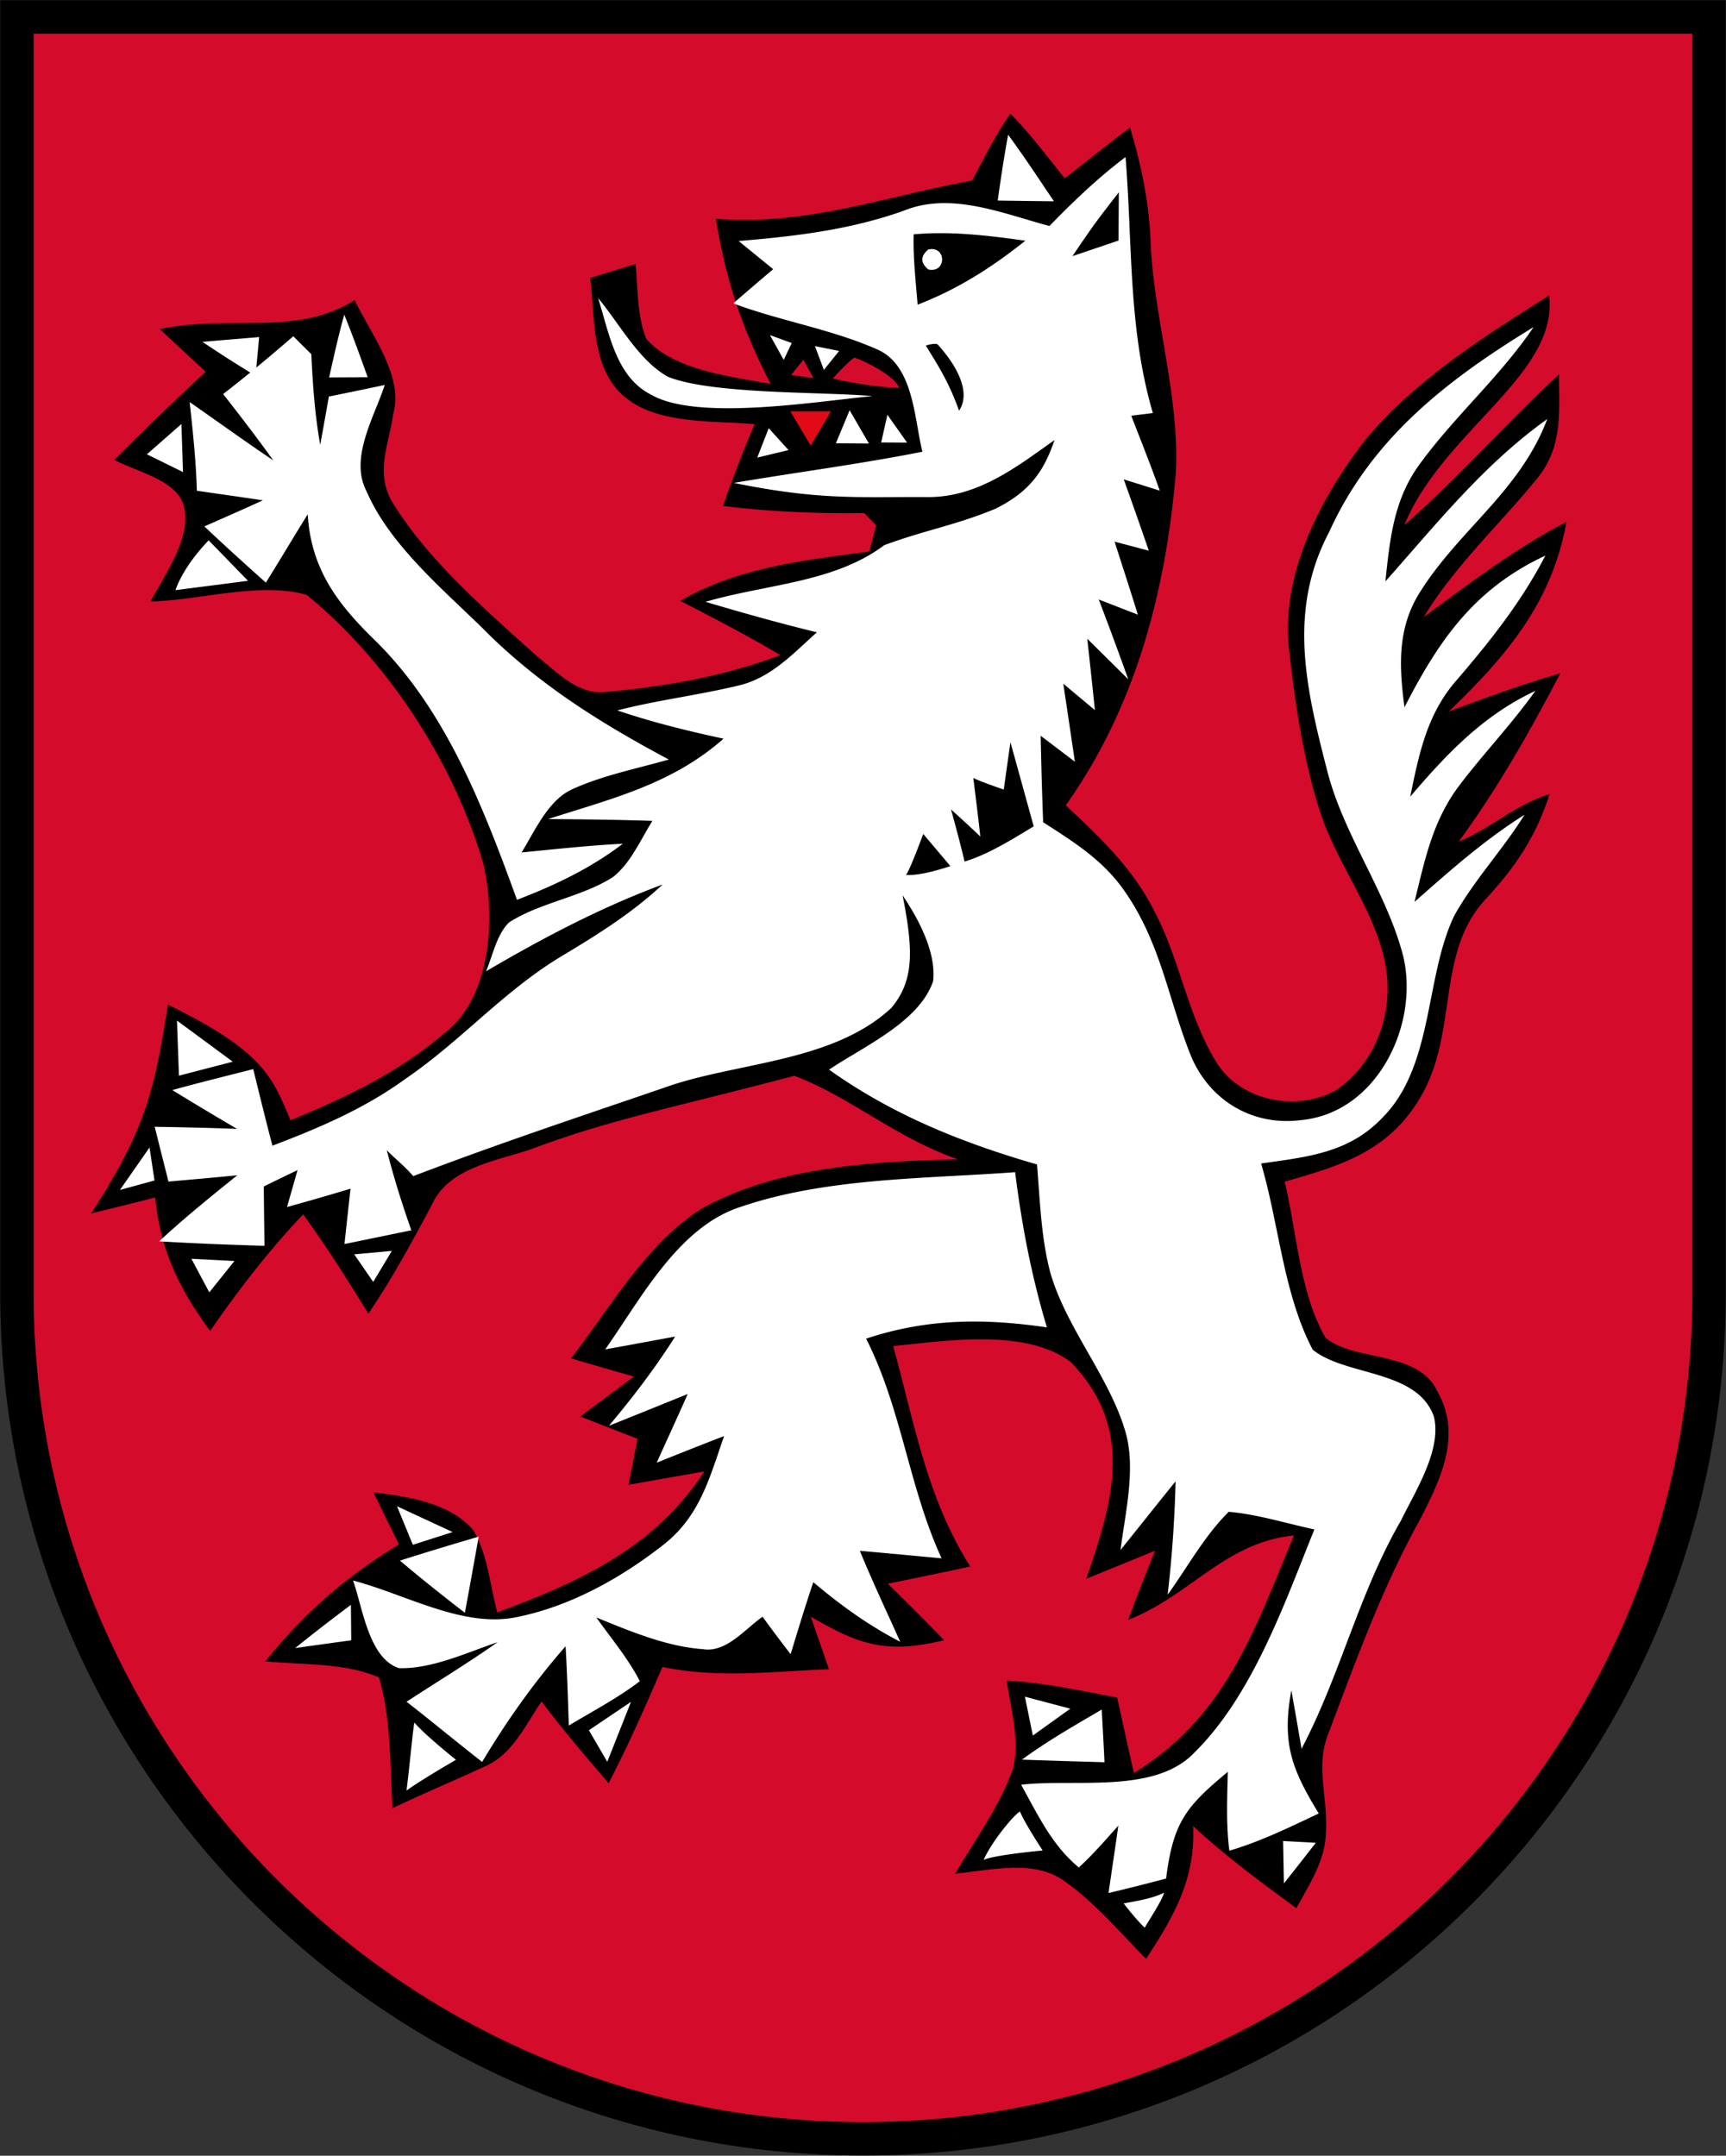
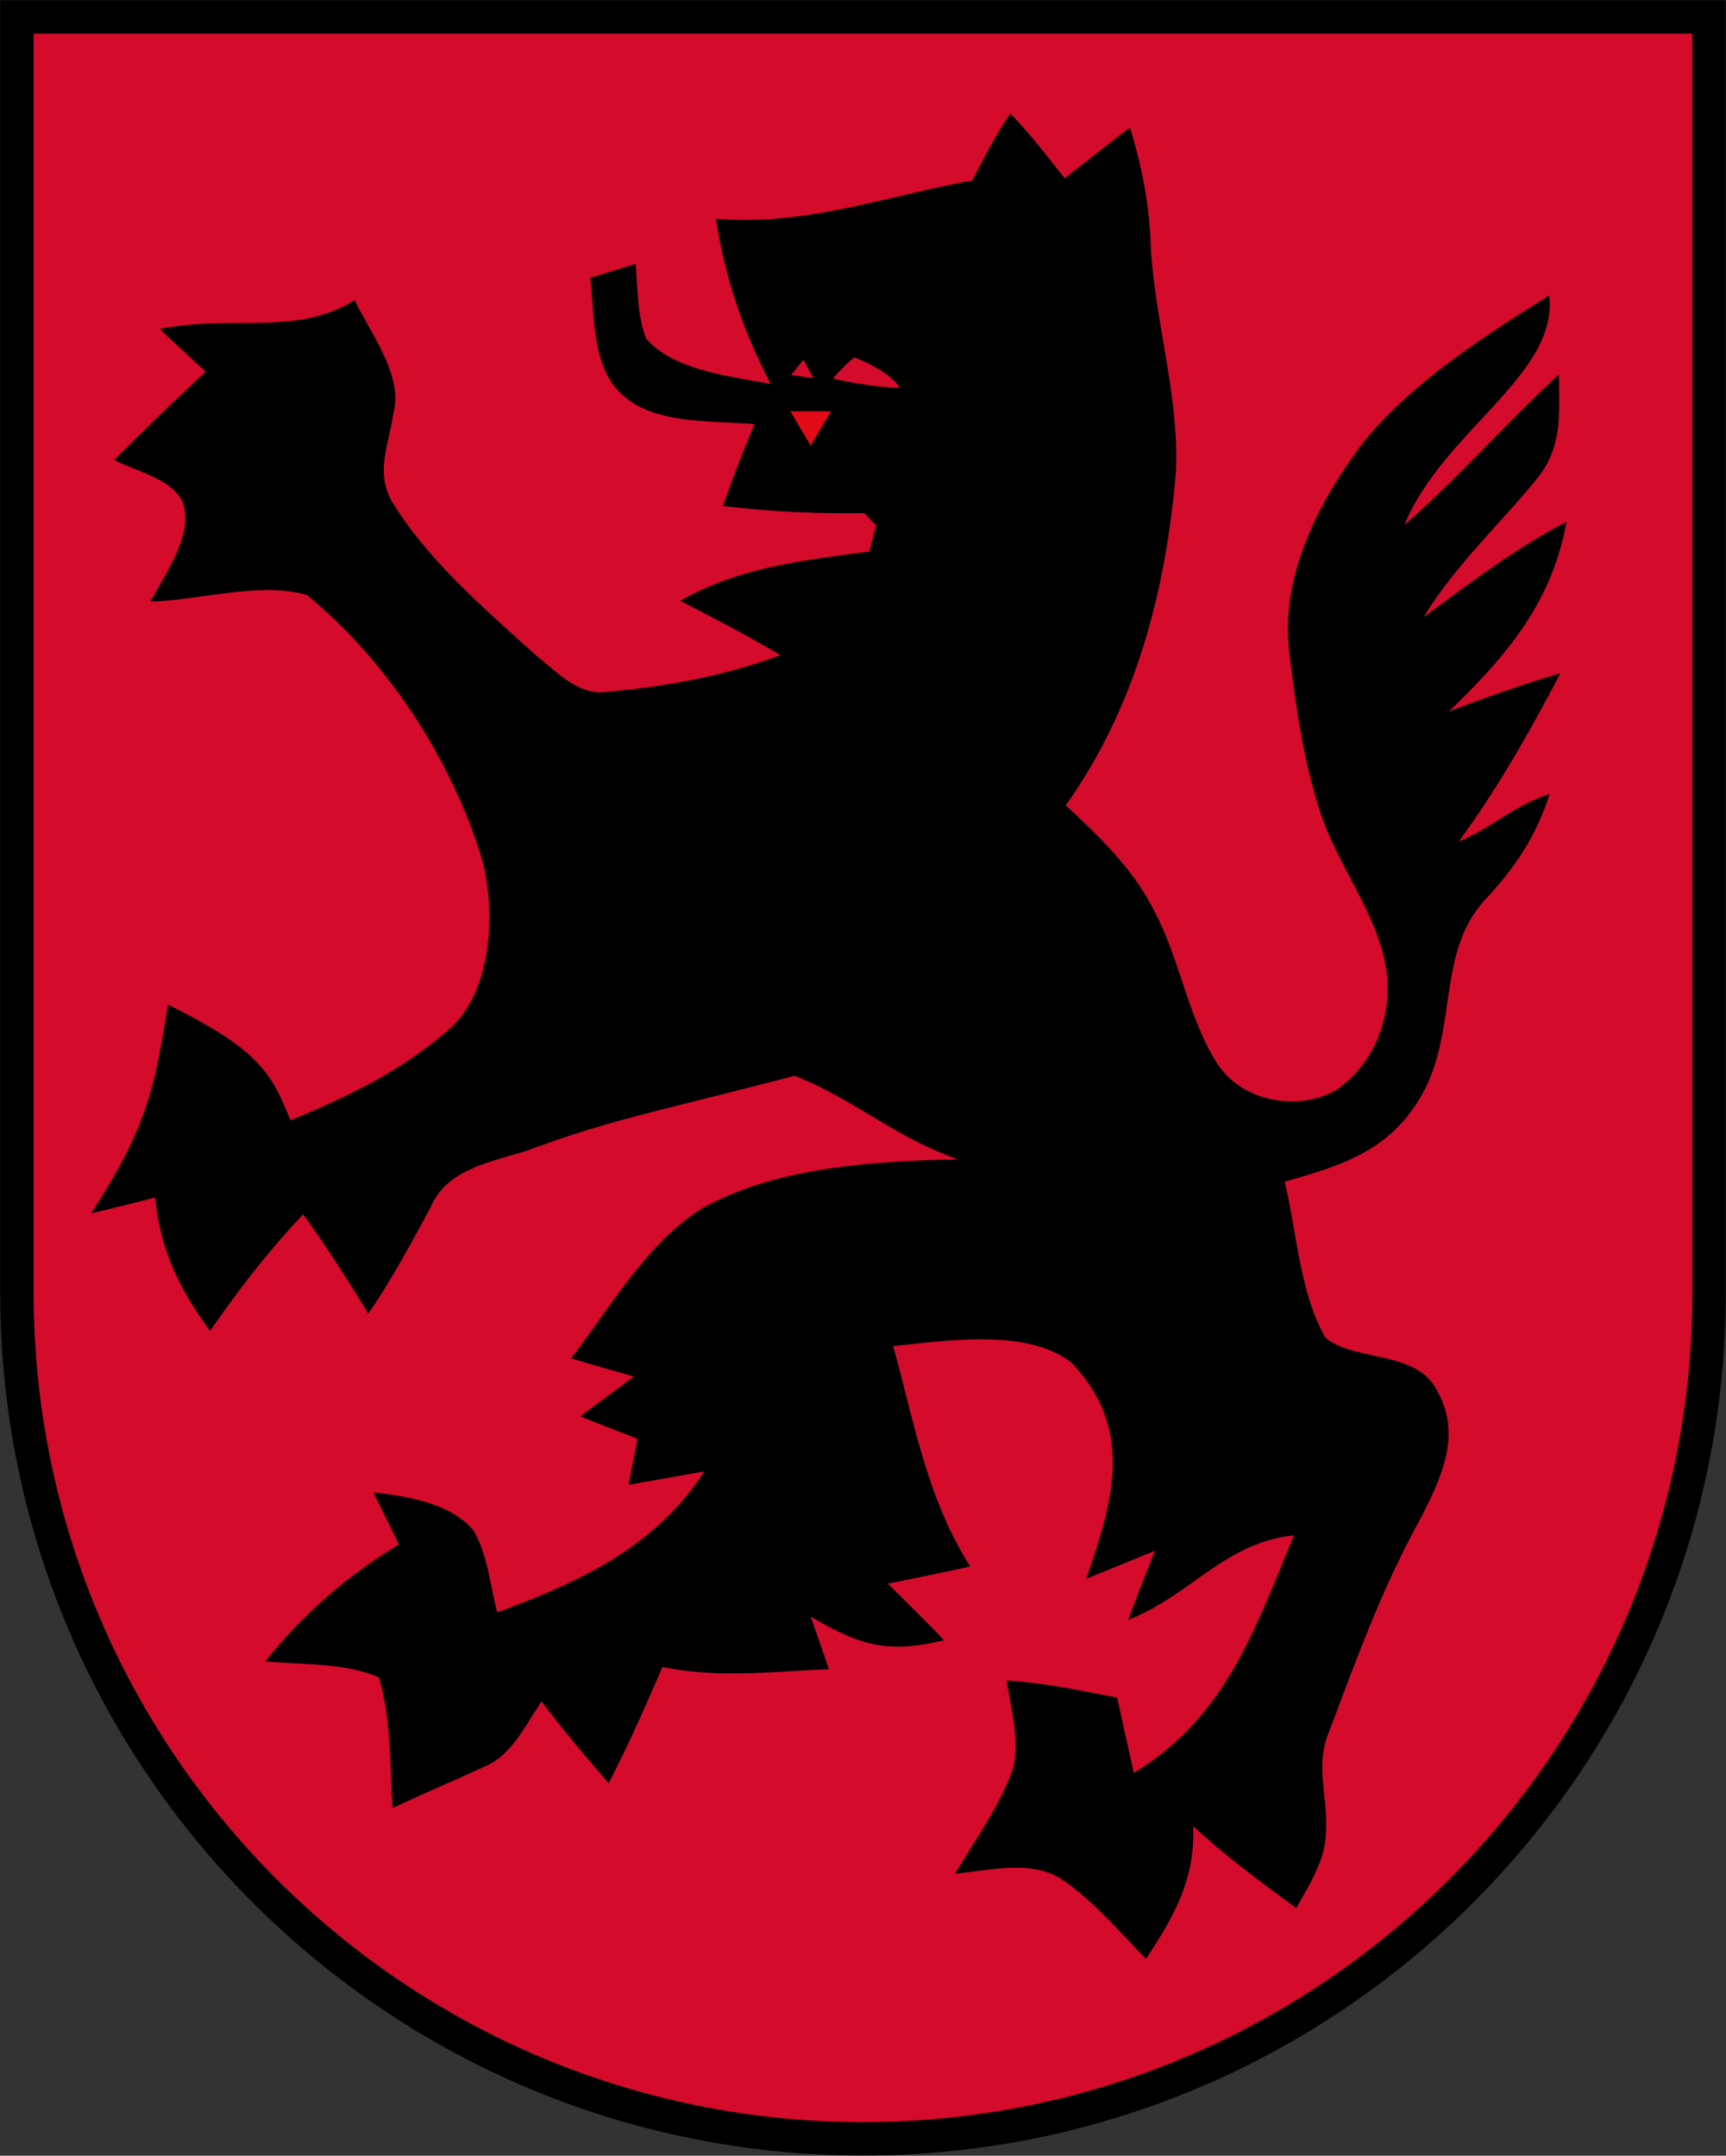
<svg xmlns="http://www.w3.org/2000/svg" width="620" height="774.17" viewBox="0 0 465 580.62">
  <rect x="0" y="0" width="465" height="580.62" fill="#333333" stroke="none" />
  <path d="M4.558 4.558v343.7c.076 125.83 102.11 227.8 227.94 227.8s227.86-101.97 227.94-227.8V4.558z" fill="#d50b2b" stroke="#000" stroke-width="9" />
  <g stroke-width="2.809">
    <path d="M272.21 30.582c-3.961 5.647-7.08 11.968-10.31 18.036-23.405 4.242-44.726 12.277-69.027 10.31 2.613 16.407 7.164 29.78 14.749 44.473-10.479-1.995-26.186-3.596-33.544-12.221-2.444-6.153-2.248-13.541-2.838-20.087-4.101 1.236-8.175 2.5-12.22 3.765 1.264 10.788.224 25.172 9.804 32.449 8.737 6.995 23.796 5.984 34.471 6.939-3.146 7.248-5.9 14.606-8.54 22.023 12.698 1.545 25.285 2.11 38.067 1.913l3.23 3.315c-.618 2.36-1.241 4.692-1.86 7.052-17.84 2.388-34.973 4.158-50.931 13.26 9.074 4.72 18.177 9.383 26.97 14.637-15.086 5.647-30.763 8.456-46.777 9.889-7.501 1.124-13.541-5.479-18.935-9.72-13.513-12.222-28.515-25.036-38.292-40.515-5.507-8.372-1.517-15.845-.281-24.723 2.893-10.086-6.237-21.745-10.395-30.538-16.098 9.917-32.898 3.737-52.508 7.782 4.101 3.85 8.231 7.698 12.36 11.49a890.41 890.41 0 0 0-24.61 23.742c5.816 3.203 17.504 5.45 18.88 13.064 1.685 8.288-5.394 18.008-9.13 25.088 13.035-.28 29.582-5.422 42.11-1.77 21.94 17.924 39.727 45.344 47.593 72.567 3.287 14.3 2.16 35.736-10.482 45.428-12.333 10.591-26.605 17.362-41.495 23.487-5-11.884-7.422-18.57-33.024-31.139-3.672 22.883-5.686 32.991-20.688 56.227 5.76-1.376 11.49-2.809 17.25-4.27 1.433 14.216 6.434 24.557 14.806 35.935 7.642-11.069 15.786-21.635 25.06-31.412 6.265 8.653 11.968 17.643 17.56 26.745 6.376-9.299 11.658-19.16 16.996-29.077 4.467-10.17 16.97-11.912 26.408-15.058 22.256-8.262 34.44-10.237 71.401-19.924 15.556 6.001 26.861 16.477 44.037 22.512-22.559.506-48.799 1.939-68.97 13.232-14.75 9.159-24.78 26.774-35.259 40.371a1489.435 1489.435 0 0 0 16.941 4.889c-4.804 3.596-9.664 7.164-14.468 10.732 5.141 2.05 10.282 4.042 15.424 6.037-.786 4.13-1.63 8.26-2.416 12.389 6.827-1.18 13.626-2.416 20.424-3.596-13.429 20.565-33.572 29.752-55.795 37.955-1.91-7.164-2.585-15.62-6.377-22.023-6.069-7.389-17.95-9.3-26.967-10.282 2.275 4.664 4.551 9.327 6.883 13.99-14.44 8.794-25.4 18.403-36.045 31.494 9.86 1.011 21.492.309 30.622 4.354 3.343 11.013 2.95 23.711 3.68 35.202 8.12-3.877 16.435-7.332 24.61-11.125 7.614-3.118 11.097-11.153 15.536-17.615 5.703 7.614 11.856 14.806 18.064 22.026 5.31-10.226 9.945-20.736 14.497-31.325 15.143 3.147 29.636 1.206 44.866.616-1.63-4.72-3.259-9.44-4.916-14.16 13.317 7.755 20.537 10.06 35.932 6.353-4.945-5.17-10.058-10.198-15.143-15.227 7.416-1.517 14.806-3.006 22.194-4.636-11.743-18.542-15.03-38.66-20.761-59.365 14.244-1.404 35.848-4.888 47.928 4.383 17.25 17.952 11.266 37.452 4.073 58.295 6.181-2.5 12.361-5.029 18.542-7.557a750.033 750.033 0 0 0-7.248 18.626c16.856-6.546 25.846-20.761 44.67-22.756-10.564 25.34-18.318 48.884-43.125 63.97a2354.446 2354.446 0 0 1-4.495-20.284c-9.917-1.883-19.666-3.99-29.78-4.608 1.124 7.501 3.765 16.8 1.545 24.245-3.596 9.805-10.114 18.795-15.424 27.785 9.243-.842 20.93-3.933 29.133 1.798 8.316 5.732 15.224 13.991 22.304 21.155 7.558-11.519 13.288-21.492 12.698-35.764 8.71 8.12 18.236 15.086 27.788 22.11 3.428-6.293 7.67-12.586 7.95-19.975.675-10.339-3.005-18.064.787-27.335 7.417-19.61 14.44-39.135 24.664-57.508 5.479-10.732 11.268-22.534 4.667-34.249-5.198-11.406-22.644-7.978-30.257-14.665-6.967-12.193-7.642-28.344-10.957-41.942 13.878-3.96 26.408-7.585 34.949-20.17 12.755-18.29 4.888-40.962 19.497-56.245 8.035-8.737 13.232-16.632 16.969-28.01-9.664 3.09-15.193 8.903-24.52 12.836 10.62-14.525 18.93-29.246 27.386-45.344-10.17 2.978-20.143 6.546-30.032 10.282 15.396-14.834 27.785-29.246 31.662-51.047-13.794 7.136-25.96 16.463-38.433 25.594 8.512-13.963 20.309-24.723 30.535-37.28 6.967-8.57 5.928-17.728 5.9-28.067-14.272 13.148-27.026 27.788-41.663 40.6 10.339-25.257 41.663-40.597 38.994-61.836-17.56 11.041-36.494 23.034-49.754 39.191-12.165 15.845-22.81 36.41-20.228 56.947 1.685 14.468 3.826 29.215 8.35 43.096 4.522 13.935 14.833 26.602 17.502 40.818 2.416 12.923-2.363 26.55-13.376 34.05-10.62 5.844-25.79 2.894-32.28-7.838-7.501-12.193-9.72-27.392-16.407-40.146-5.815-11.715-14.637-20.03-24.02-28.796 18.795-26.465 26.914-57.48 29.64-89.45 1.095-20.397-5.76-41.159-6.772-61.78-.337-10.788-2.444-21.014-5.562-31.325-5.928 4.467-11.715 9.103-17.587 13.654-4.748-5.871-9.327-12.024-14.637-17.418zm-41.989 65.746c1.47.416 10.417 4.369 12.066 8.144-6.892-.14-16.525-2.118-17.857-2.548.59-.826 5.006-5.416 5.79-5.596zm-13.777.556 2.691 4.967-6.006-.857 3.315-4.113z" />
-     <path d="M271.6 36.285c-1.096 5.872-1.97 11.799-2.812 17.727 5.057.084 10.086.14 15.143.197-4.046-6.012-8.035-12.08-12.333-17.924zm31.631 6.012c-7.389 5.563-14.047 11.94-20.509 18.57-12.558-3.343-26.521-9.327-39.275-4.102-14.44 5.142-29.274 6.883-44.445 8.148 3.09 2.528 6.209 5.057 9.3 7.585a1098.694 1098.694 0 0 0-10.76 9.215c12.613 4.72 26.211 6.883 38.516 12.277 10.114 4.158 10.198 18.598 12.446 27.675-16.856 3.343-33.88 5.534-50.794 8.4 23.046 4.7 33.452 3.722 51.572 3.807 13.85.337 24.425-7.996 34.82-15.356-2.562 7.38-5.886 13.598-16.019 18.548-10.63 4.405-19.093 5.767-29.86 9.77-13.542 10.143-31.522 10.424-48.154 15.256 9.945 2.95 19.92 5.762 30.004 8.206-6.546 5.872-12.53 12.446-21.408 14.412-10.704 2.557-21.66 3.877-32.339 6.63 9.355 3.175 18.935 5.535 28.6 7.614-13.878 12.277-30.173 16.154-47.282 21.658 9.383.056 18.74.168 28.122.477-3.146 5.001-5.928 11.52-10.676 15.171-8.512 5.394-19.497 6.771-27.925 12.165-3.343 3.231-4.439 8.962-6.209 13.176 15.283-8.962 30.903-17.194 47.563-23.374-8.119 7.586-17.362 13.401-26.83 19.076-15.845 9.412-27.279 22.922-42.45 33.263-10.985 8.007-23.203 13.204-35.845 18.008-1.798-6.855-3.486-13.738-5.172-20.62-7.276 1.854-14.58 3.652-21.8 5.646a989.349 989.349 0 0 0 17.445 10.451c-7.389-.28-14.777-.45-22.194-.562 1.236 4.917 2.472 9.805 3.709 14.75 6.18-.534 12.36-1.096 18.542-1.686-7.164 5.76-14.3 11.519-21.042 17.784 9.44.562 18.91.927 28.378 1.208-.085-5.338-.14-10.676-.197-15.985 3.034-1.49 6.068-2.95 9.102-4.411-.955 3.315-1.882 6.627-2.837 9.945a702.13 702.13 0 0 0 17.109-4.944c-.562 4.972-1.096 9.945-1.63 14.918 6.013-1.236 12.024-2.473 18.008-3.709-2.5-7.107-4.747-14.244-6.602-21.548 2.557 2.585 4.453 3.948 7.13 6.962 23.937-9.13 45.685-16.289 69.904-24.605 18.935-6.124 43.585-6.462 58.899-20.705 5.871-7.108 6.141-14.659 3.02-30.319 4.562 6.77 9.074 15.539 8.231 23.096-3.708 11.041-18.935 17.699-28.038 23.852 17.165 12.221 35.876 19.722 56.02 25.537.786 9.524 1.095 19.61 3.511 28.853 4.186 15.002 16.039 28.344 20.337 43.237 2.838 9.805-.084 21.773-1.348 31.746 4.972-6.153 9.86-12.361 14.834-18.486a335.82 335.82 0 0 1-2.136 30.538c5.31-7.36 9.974-15.957 16.463-22.335 7.726.674 15.455 3.118 23.065 4.748-8.116 20.115-16.688 44.698-32.364 60.149-10.76 11.238-32.28 6.908-46.636 8.622 4.524 8.12 8.232 16.21 15.536 22.279 3.793-3.456 7.22-7.445 10.648-11.266-.842 6.04-1.77 12.08-2.64 18.149a568.284 568.284 0 0 0 15.508-3.905c1.91-15.03 5.197-19.272 16.632-28.74-.169 6.967-.506 14.3.421 21.239 8.26-2.416 16.266-6.321 24.077-10.03-7.332-11.94-9.973-18.963-7.389-33.151.956 5.253 1.855 10.479 2.754 15.733 10.507-19.975 15.426-41.888 26.804-61.498 3.82-7.866 11.04-19.02 8.85-27.982-4.552-12.755-23.74-10.788-32.646-18.008-7.894-14.946-9.102-33.881-13.907-50.148 12.474-1.798 23.711-2.781 32.842-12.502 13.71-13.935 11.266-37.9 19.244-54.334 5.366-9.58 13.064-17.727 18.88-27.085-10.76 6.742-20.144 15.086-29.64 23.458 2.781-11.238 4.832-21.717 11.968-31.212 6.602-8.737 14.216-16.66 20.593-25.622-14.019 6.546-23.852 16.94-33.713 28.487 2.388-11.547 4.495-22.276 12.558-31.437 9.018-10.48 17.474-21.15 23.852-33.485-19.076 8.906-28.628 22.672-37.955 40.849-1.46-11.07-1.995-21.408 4.299-31.212 10.59-16.744 26.858-27.055 34.162-46.408-17.222 12.333-29.64 28.038-43.602 43.714 1.208-11.35 2.19-21.801 9.074-31.353 9.468-13.064 21.773-23.711 30.847-37.14-23.093 14.103-43.574 29.808-55.064 55.177-11.378 21.548-6.096 42.73-.365 64.98 4.635 17.335 15.817 32.028 20.284 49.194 4.439 18.458-6.94 42.197-27.335 44.22-13.036 1.742-24.638-5.085-29.752-17.081-6.21-15.34-8.12-30.538-18.008-44.641-5.76-8.288-13.57-13.12-21.885-18.486-.31-7.754-.506-15.536-.675-23.29 3.09 2.332 6.153 4.66 9.215 6.992-1.011-6.995-2.079-14.019-3.118-21.014 2.837 2.36 5.672 4.748 8.512 7.108-.646-6.405-1.348-12.81-2.05-19.216 3.68 3.624 7.36 7.277 11.04 10.93a986.186 986.186 0 0 0-7.95-21.493c3.512 1.349 7.023 2.725 10.535 4.074-2.023-6.574-4.186-13.12-6.265-19.666l9.215 2.444c-2.192-6.433-4.47-12.836-6.746-19.213l9.695 3.034c-2.388-6.798-5.085-13.457-7.67-20.17 1.94-.254 3.878-.478 5.816-.731-6.686-22.812-5.453-45.597-7.363-68.943zM252.698 62.8c7.866-.056 15.898.955 23.537 2.029-9.018 7.192-18.205 13.064-29.021 17.222-.506-6.266-1.236-12.643-1.068-18.936a75.6 75.6 0 0 1 6.552-.314zm-1.725 4.284c-.27.003-.56.04-.868.107-2.163 1.798-2.163 3.593 0 5.391 4.635 1 4.925-5.554.87-5.498zM161.131 80.28c2.95 9.243 4.748 21.295 14.384 26.071 12.418 7.108 44.605 1.737 59.486.335-12.783-1.208-42.995-.39-55.019-5.195-7.95-4.41-13.092-14.356-18.851-21.21zm46.299 9.974 3.711 6.675 2.158-4.54-5.872-2.135zm-128.41.309c-6.18 5.338-12.418 10.563-18.907 15.564 4.607 5.871 9.159 11.799 13.513 17.868-7.614-5.113-15.03-10.48-22.531-15.705.87 7.95 1.714 15.873 1.938 23.88 5.928.87 11.856 1.685 17.784 2.584-5.225 2.388-10.506 4.72-15.76 7.024 5.45 5.141 10.984 10.17 16.574 15.143 3.793-6.096 7.474-12.305 11.267-18.402.87 14.556 7.894 24.02 18.036 33.853 19.244 18.85 29.302 45.147 38.348 69.982 10.17-3.905 19.805-8.456 28.514-15.115-9.13.478-18.18 1.46-27.279 2.36 3.625-5.844 7.193-14.216 13.822-17.11 8.148-3.68 17.278-5.477 25.846-7.922-18.598-9.917-35.595-20.537-50.485-35.679-10.957-10.676-24.917-22.475-31.016-36.719-4.55-8.85 2.164-19.893 4.973-28.487a1436.542 1436.542 0 0 1-15.058 3.119c-.758 4.326-1.545 8.68-2.332 13.008-1.433-8.091-2.023-16.21-2.388-24.414a785.737 785.737 0 0 1-4.86-4.832zm172.12 2.107c.666-.093 1.292-.09 1.489.126 5.551 6.11 8.923 13.083 5.75 17.812-2.789-7.799-5.671-12.17-8.939-17.517.335-.149 1.037-.331 1.7-.421zm-31.589.545 2.408 6.408 4.107-5.1zm9.341 17.278-3.694 8.897 8.897.065zm10.178 1.225-1.671 7.45 6.984.045zm-31.968 3.607-3.09 7.917 8.428-2.017zm65.122 84.583 6.27 22.663c-5.393 3.23-12.195 7.563-18.634 9.476-1.433-6.152-3.652-14.04-3.652-14.04s4.138 3.69 7.894 7.295c-.562-5.253-1.236-10.507-1.882-15.76 2.107 1.039 8.195 3.118 8.195 3.118l1.806-12.755zm-23.495 24.706 7.31 8.653s-7.953 2.781-11.965 2.354c.854-.719 4.656-11.007 4.656-11.007zm24.76 91.095c-24.134 1.798-50.683 1.46-73.72 9.271-16.94 5.282-27.055 24.782-36.722 38.461 6.293-1.124 12.558-2.304 18.851-3.456-5.366 8.457-11.406 16.38-17.84 24.02 7.08-2.809 14.16-5.703 21.211-8.54-2.725 6.18-5.562 12.305-8.344 18.486 6.04-2.416 12.08-4.832 18.15-7.164-3.906 11.21-6.49 21.523-16.267 29.218-11.49 9.018-25.228 16.688-39.669 19.553-14.412 2.978-30.032-6.237-44.023-9.861 2.557 7.08 4.158 20.874 12.361 23.599 8.878.253 18.261-4.186 26.577-6.996-8.006 5.647-16.35 10.704-24.526 16.042 6.855 5.31 13.513 10.872 20.368 16.21 6.659-11.125 13.935-21.38 22.475-31.156.422 7.108.647 14.244.871 21.351 6.406-3.848 13.176-7.388 19.132-11.94-3.118-6.096-7.754-11.575-11.715-17.165 9.019 3.68 18.963 7.867 28.768 8.541 6.237 1.011 11.322-5.478 16.014-8.737 2.473 3.4 4.973 6.742 7.558 10.086 1.994-6.49 3.93-12.98 6.121-19.385 7.333 6.18 14.862 11.63 23.402 16.042-3.652-8.147-7.473-16.21-10.872-24.498 7.36.646 14.693 1.348 22.026 2.023-8.85-19.216-10.732-40.228-20.34-59.166 16.407-5.45 31.802-5.507 48.715-3.035-4.158-13.794-6.77-27.504-8.568-41.804zm23.314 144.74c-7.304 4.298-14.637 8.456-21.464 13.485 7.417.281 14.806.478 22.222.702-.224-4.72-.477-9.467-.758-14.187z" fill="#fff" />
-     <path d="m301.42 51.793-.079 12.991-12.423 4.203s3.961-5.886 6.04-8.743c2.08-2.857 6.462-8.45 6.462-8.45z" />
+     <path d="m301.42 51.793-.079 12.991-12.423 4.203c2.08-2.857 6.462-8.45 6.462-8.45z" />
  </g>
-   <path d="M258.975 69.239c1.32 1.349 1.32 1.349 0 0zM92.743 84.747c-1.546 5.59-2.81 11.238-4.074 16.913 3.455-.029 6.911-.029 10.395-.057-2.051-5.675-4.046-11.265-6.321-16.856zm-22.925 6.04c-5.085.422-10.17.843-15.283 1.292a929.922 929.922 0 0 0 6.77 4.44c2.5 1.573 5.001 3.146 7.53 4.691.337-3.484.674-6.94.983-10.423zm-20.941 23.41-9.305 8.162 9.732 4.782zm7.34 31.331c-7.197 7.473-8.93 13.418-8.93 13.418l19.53-2.512zm-8.54 129.35.534 14.834 14.496-3.764zm-7.394 34.191-7.97 11.417 9.312-2.545zm65.284 27.841-10.136.927 5.119 7.428zm-54.002 2.127 4.821 9.038 6.77-8.437zm55.399 66.661 4.259 10.367 10.723-3.427zm21.992 8.176c-7.08 2.079-14.16 4.211-21.211 6.459 5.73 4.832 11.574 9.495 17.502 14.047a2401.48 2401.48 0 0 0 3.709-20.51zM94.54 432.242c-5.057 3.792-10.086 7.644-15.003 11.633 5.03-.702 10.055-1.404 15.084-2.079l-.084-9.552zm181.585 24.745 2.13 10.462 10.085-7.24zm-106.128 1.38-11.344 7.65 4.953 8.495zm-58.37 5.579c-.596 3.742-1.122 10.465-2.11 18.306 4.388-3.13 13.336-8.277 13.336-8.277s-8.083-6.405-11.227-10.03zm163.175 23.992c-.972.177-7.347 7.501-9.813 13.019 2.5-1.32 15.918-2.557 15.918-2.557s-4.653-7.015-6.105-10.46zm70.873 7.911c.084 3.821.137 7.614.222 11.434a1462.52 1462.52 0 0 0 8.596-10.956c-2.95-.169-5.871-.31-8.821-.478zm-32.053 13.915c-3.04 1.517-6.93 2.18-10.892 2.888 1.585 2.124 4.355 5.355 5.658 6.535 2.675-4.388 4.574-7.338 5.234-9.423zm-88.361-415.23c1.32 1.35 1.32 1.35 0 0z" fill="#fff" />
  <g stroke-width="2.809">
    <path d="M212.92 110.76h10.957c-1.826 3.09-3.652 6.18-5.478 9.243-1.826-3.062-3.653-6.153-5.479-9.243z" fill="#e20a16" />
    <path d="M222.45 119.81c1.32 1.349 1.32 1.349 0 0z" fill="#fff" />
-     <path d="M382.59 170.38c1.32 1.349 1.32 1.349 0 0zm5.619 25.285c1.32 1.349 1.32 1.349 0 0z" fill="#e20a16" />
  </g>
</svg>